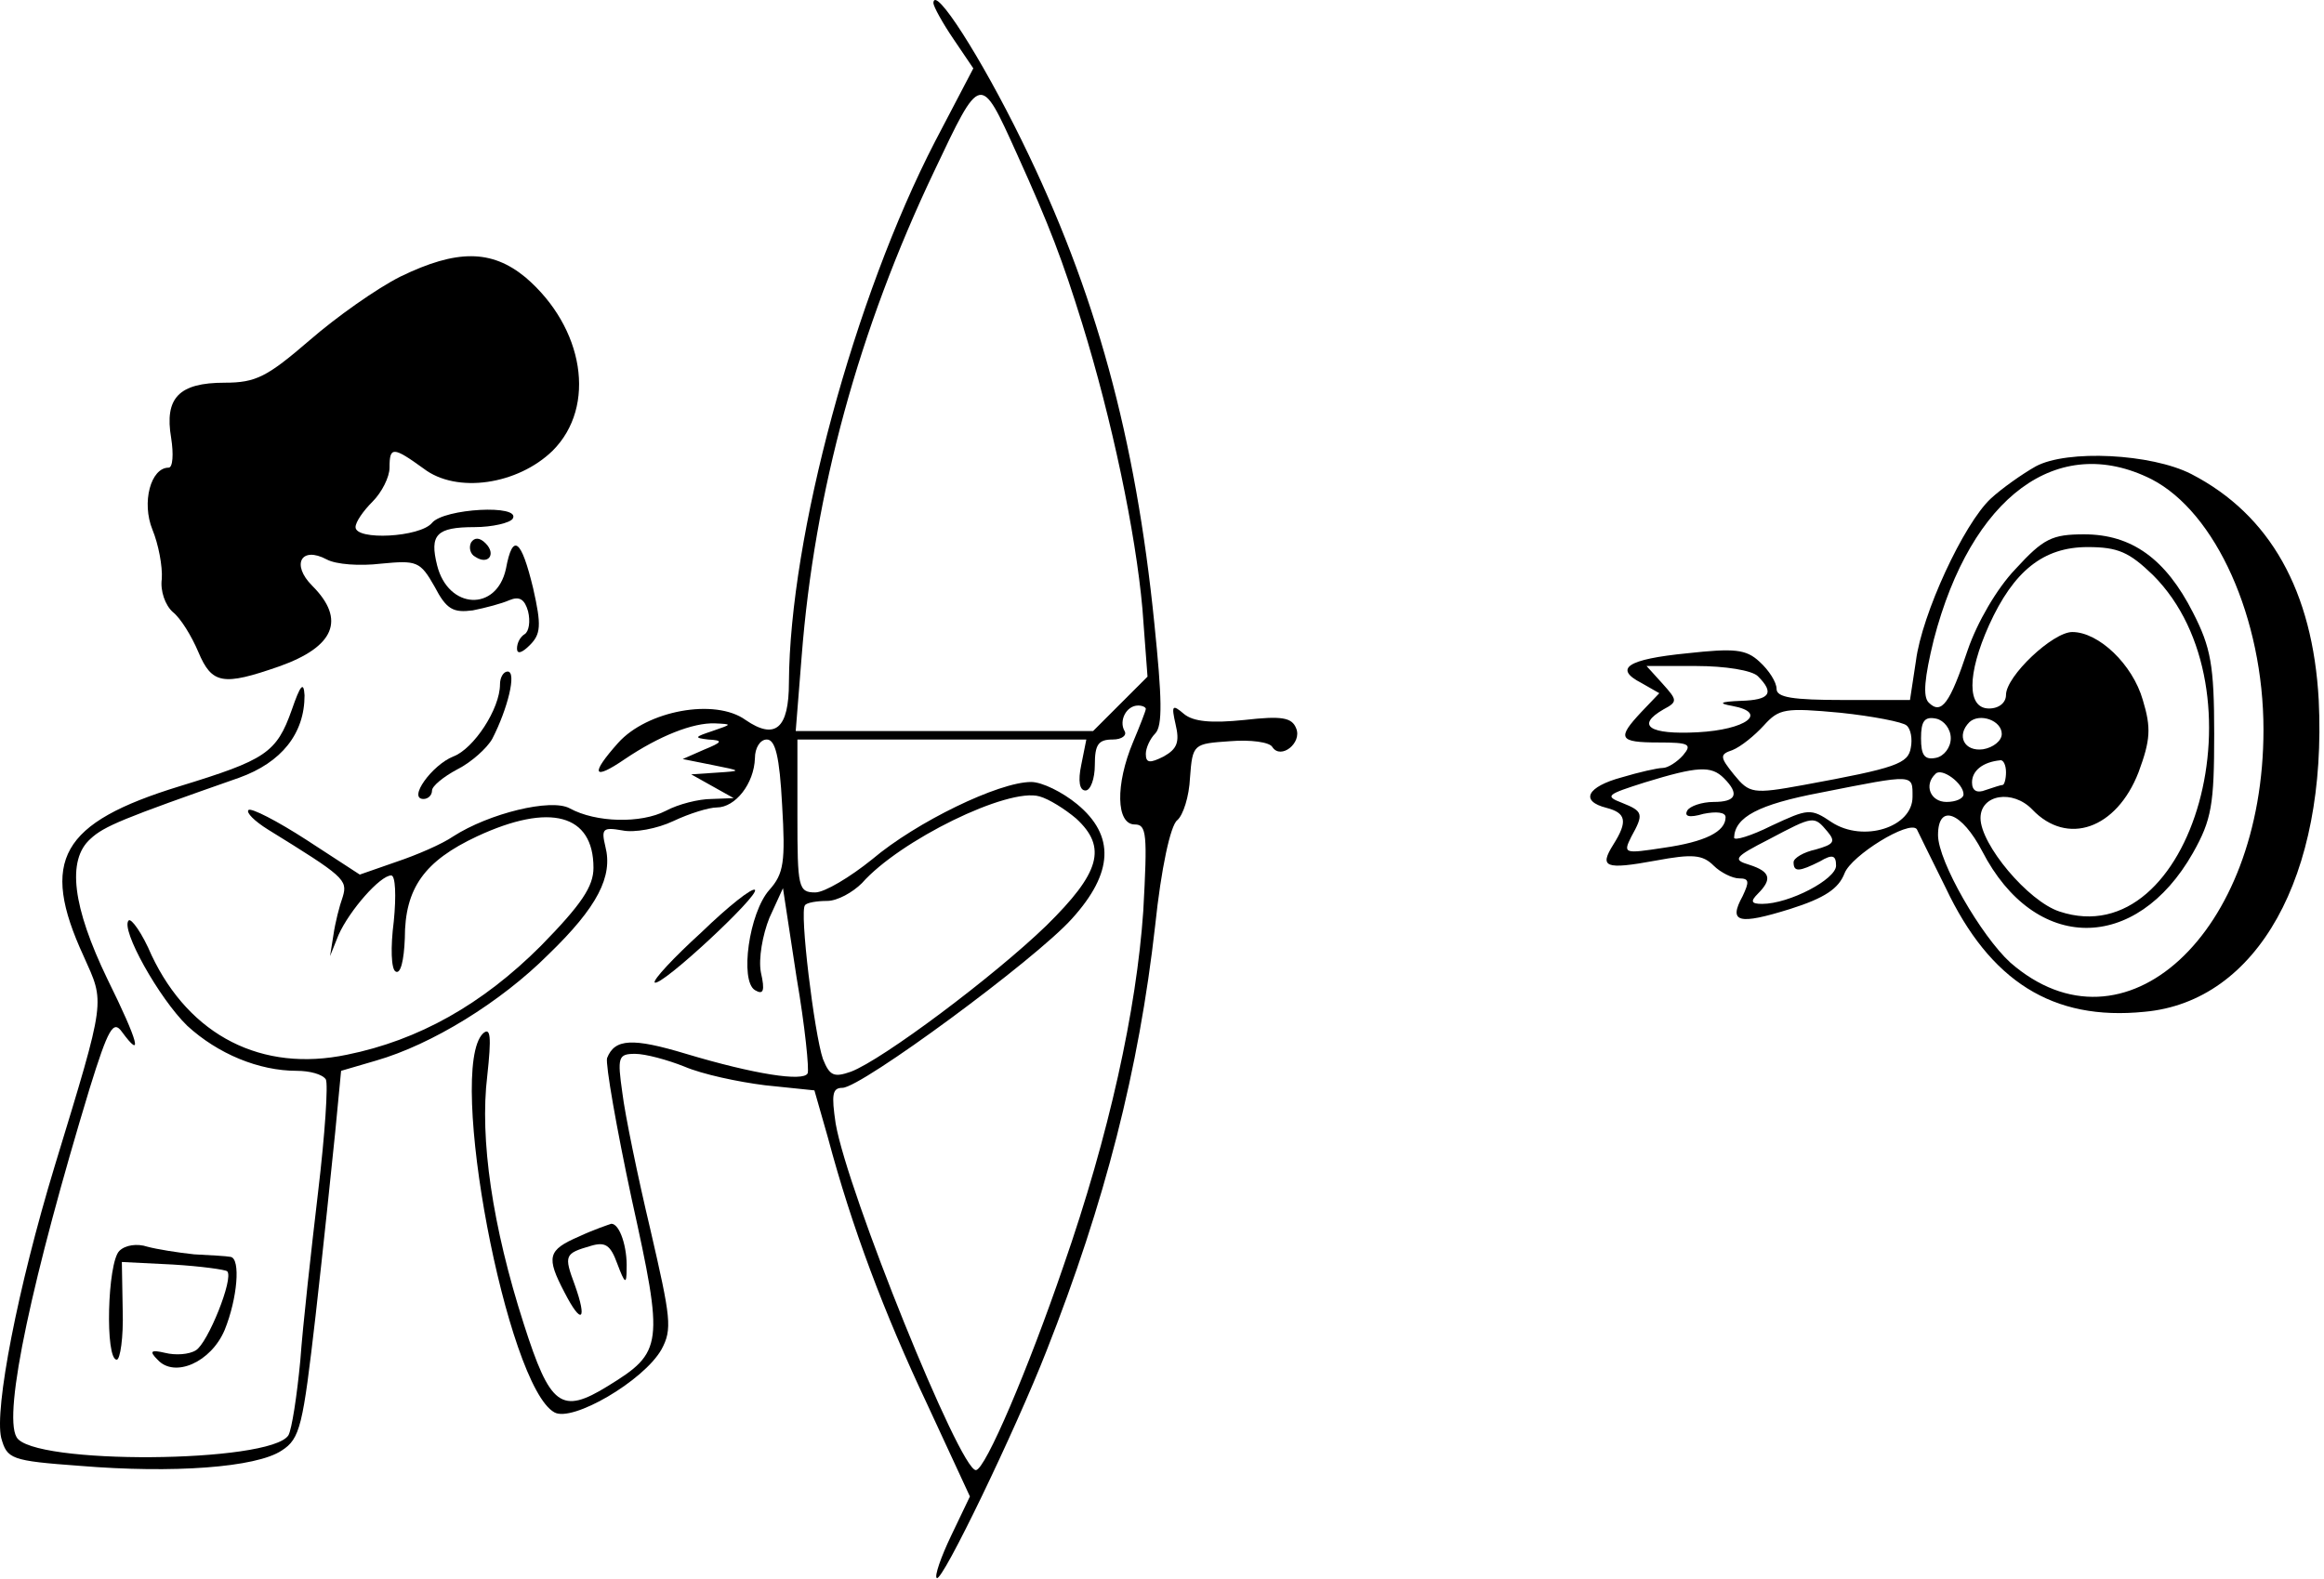
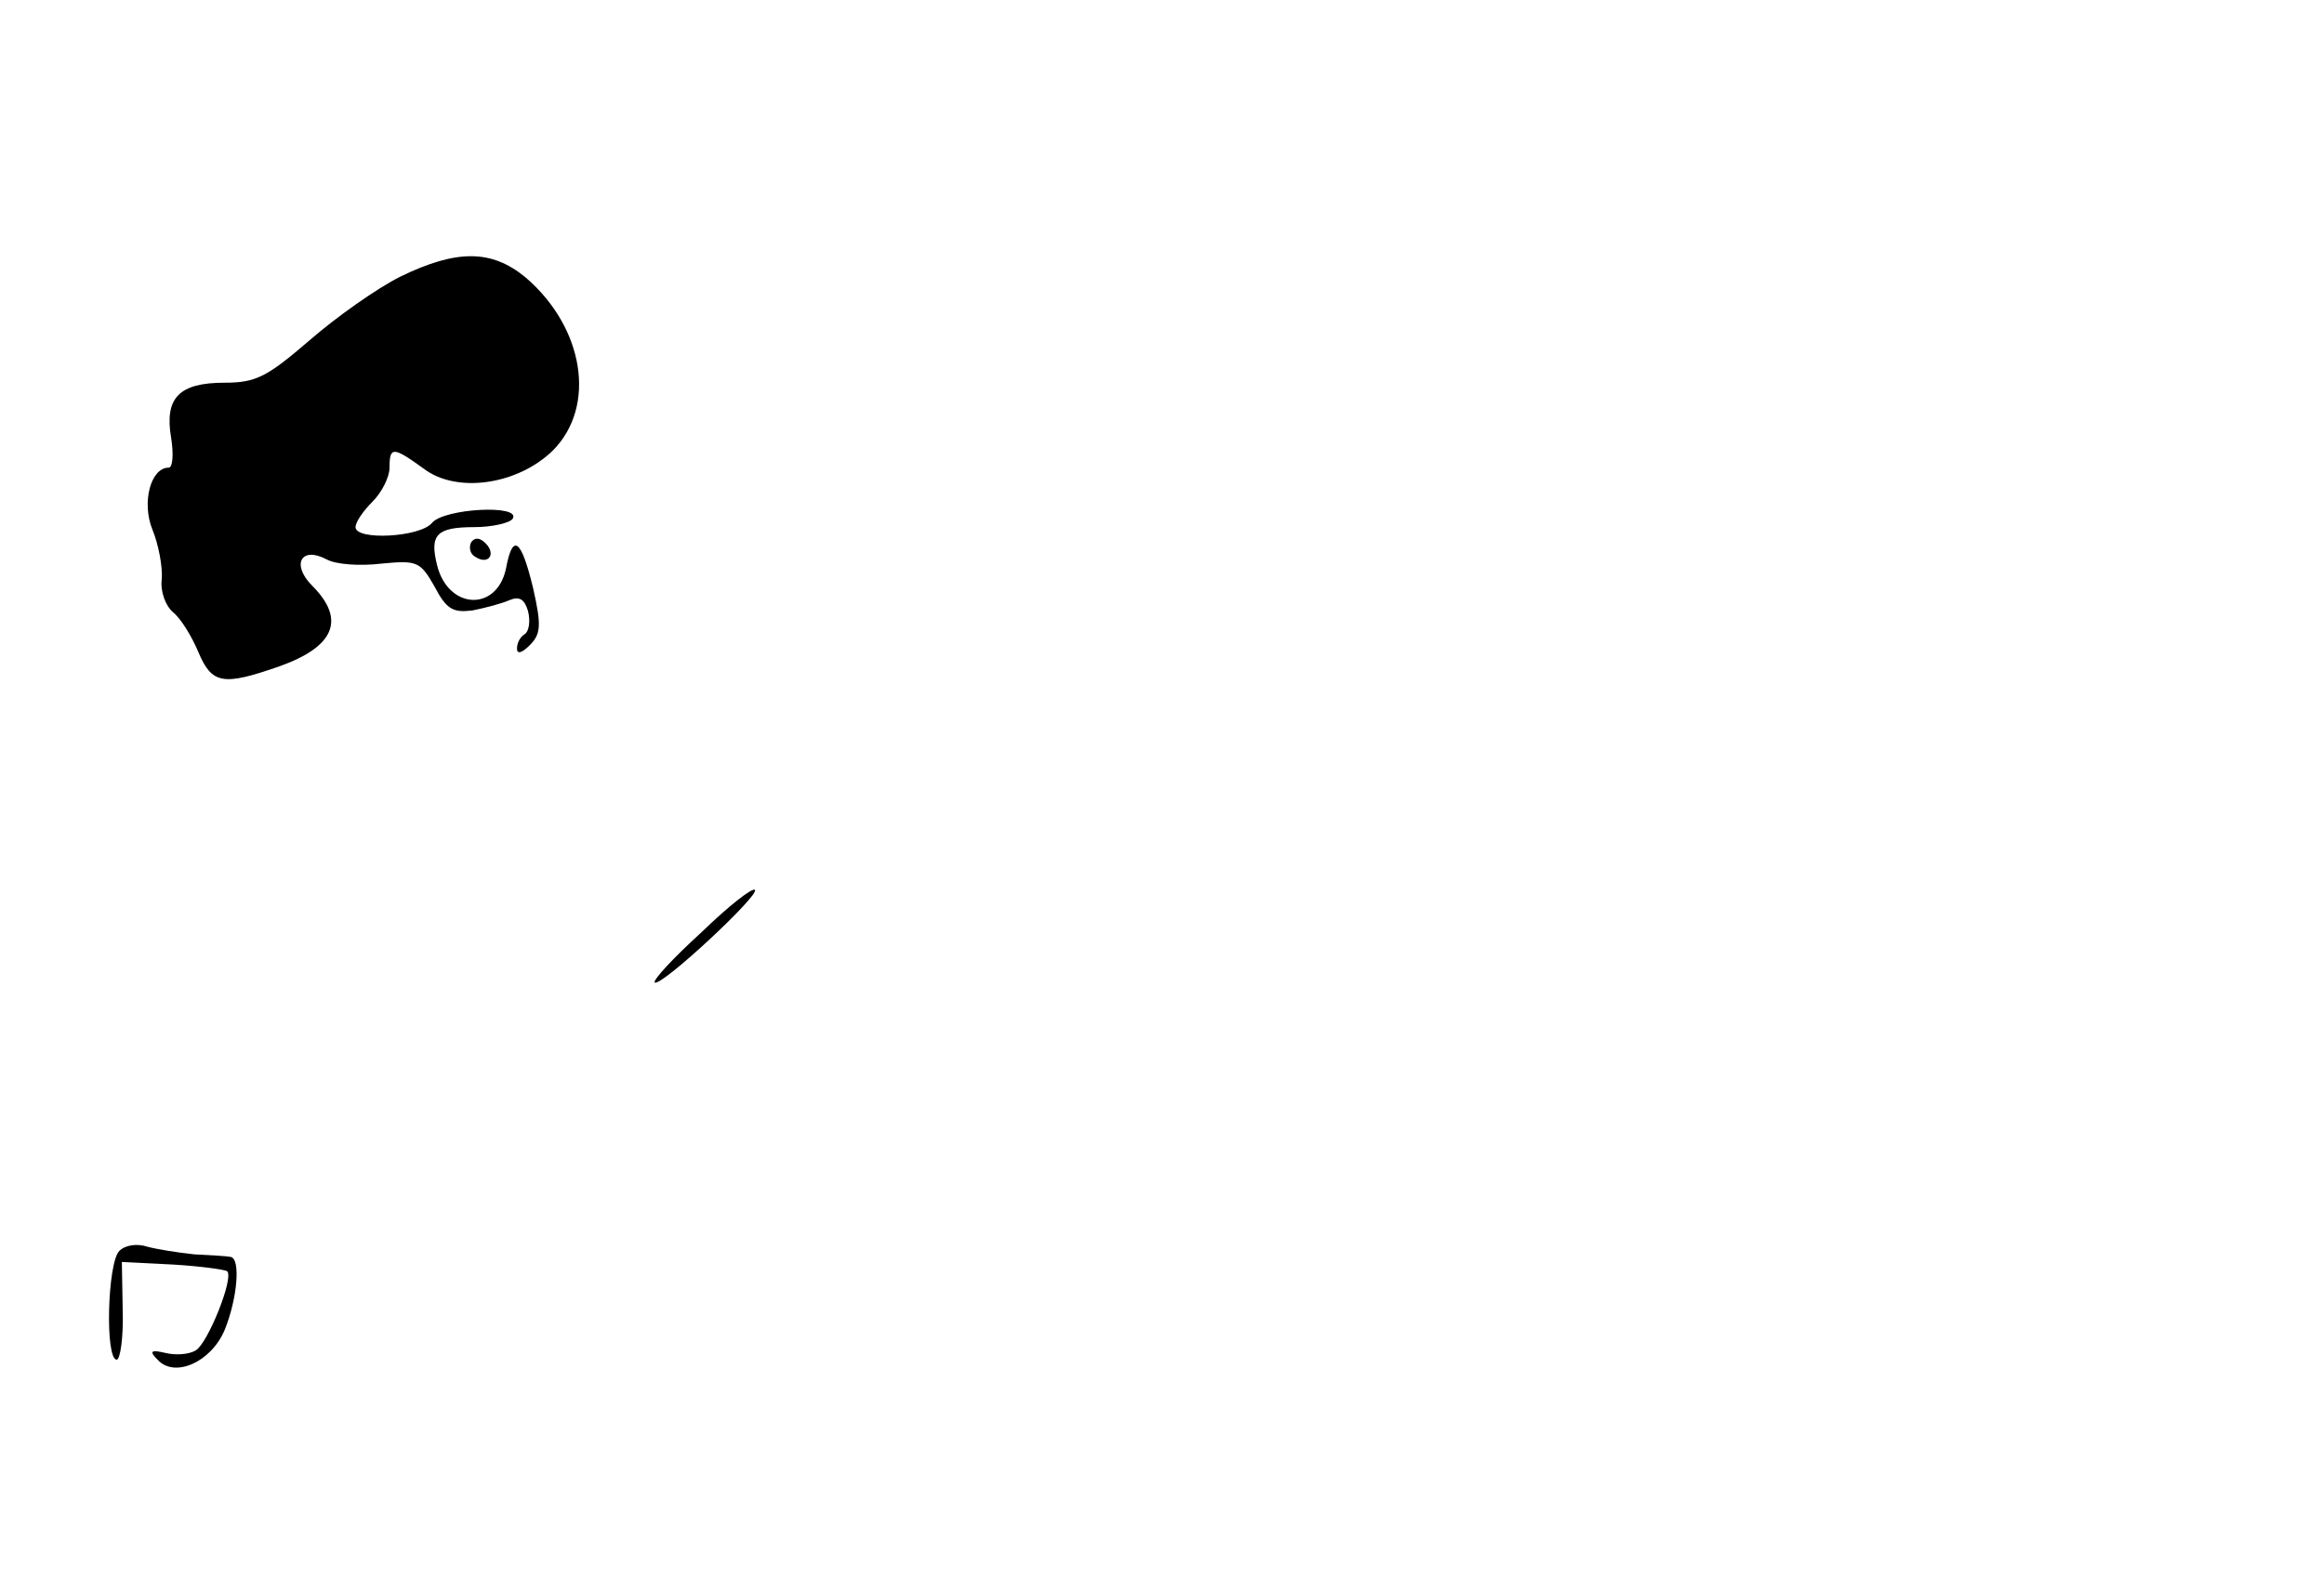
<svg xmlns="http://www.w3.org/2000/svg" width="443" height="301" viewBox="0 0 443 301" fill="none">
-   <path d="M177.92 0.562C177.92 1.21 179.702 4.45 181.807 7.527L185.533 13.035L178.244 26.965C162.856 56.77 150.545 102.286 150.383 130.147C150.383 138.894 147.791 141.162 142.122 137.274C136.291 133.063 123.332 135.492 117.825 141.648C112.48 147.641 112.966 148.937 119.121 144.725C125.6 140.352 132.079 137.76 136.291 137.922C139.692 138.084 139.53 138.084 135.805 139.38C132.403 140.514 132.241 140.676 134.995 141C137.911 141.162 137.749 141.486 134.185 142.943L130.136 144.725L135.805 145.859C141.474 146.993 141.474 146.993 136.615 147.317L131.755 147.641L135.805 149.909L139.854 152.176L135.643 152.338C133.213 152.338 129.326 153.31 126.896 154.606C122.198 157.036 113.613 156.874 108.592 154.12C105.028 152.176 93.204 155.092 86.401 159.466C84.295 160.923 79.435 163.029 75.548 164.325L68.583 166.755L58.378 160.113C52.87 156.55 47.849 153.958 47.363 154.444C46.877 154.93 48.497 156.55 51.089 158.17C65.505 167.079 66.315 167.727 65.343 170.966C64.695 172.748 63.885 175.988 63.561 178.255L62.913 182.305L64.533 178.255C66.639 173.558 72.47 166.917 74.576 166.917C75.386 166.917 75.548 170.804 75.062 175.664C74.414 180.685 74.576 184.735 75.386 185.22C76.358 185.868 77.006 183.115 77.168 178.903C77.168 169.346 80.893 164.163 90.936 159.466C104.866 152.986 113.127 155.254 113.127 165.459C113.127 169.022 110.86 172.424 103.085 180.361C91.908 191.538 79.759 198.341 66.153 201.095C49.955 204.496 36.187 197.531 28.897 182.143C27.116 177.931 25.01 175.016 24.524 175.502C22.904 177.121 30.355 190.404 35.701 195.587C41.532 200.933 49.307 204.172 56.596 204.172C59.026 204.172 61.456 204.82 62.103 205.792C62.589 206.602 61.941 216.321 60.646 227.174C59.35 238.188 57.73 252.605 57.244 259.408C56.596 266.211 55.624 272.528 54.976 273.662C51.575 279.008 5.896 279.332 3.142 273.986C0.551 269.451 6.22 243.372 17.073 207.574C20.636 196.073 21.608 194.453 23.228 196.721C27.277 202.229 26.468 198.827 20.474 186.678C13.833 172.91 12.699 164.001 17.235 159.951C19.826 157.522 23.39 156.064 45.581 148.289C53.681 145.373 58.054 139.866 58.054 132.577C57.892 129.823 57.244 130.633 55.624 135.33C52.709 143.591 50.603 144.887 34.243 149.909C11.565 156.874 7.516 164.001 15.939 182.305C19.988 191.376 20.312 189.918 10.431 222.314C3.304 245.801 -1.069 268.641 0.227 274.148C1.361 278.198 2.008 278.522 15.291 279.493C32.947 280.951 48.821 279.817 53.681 276.578C57.244 274.31 57.73 271.88 60.16 250.823C61.617 238.026 63.237 222.314 63.885 215.997L65.019 204.172L71.66 202.229C82.351 199.151 95.472 191.052 104.543 181.981C113.937 172.91 116.853 167.079 115.395 161.409C114.585 158.008 114.909 157.684 118.635 158.332C120.903 158.818 125.276 158.008 128.354 156.55C131.431 155.092 135.157 153.958 136.615 153.958C140.178 153.958 143.742 149.423 143.904 144.563C143.904 142.619 144.876 141 146.172 141C147.791 141 148.601 144.239 149.087 153.472C149.735 164.325 149.411 166.593 146.658 169.67C142.77 174.044 140.988 187.002 143.904 188.784C145.524 189.756 145.848 188.946 145.038 185.382C144.552 182.791 145.362 178.255 146.658 175.016L149.249 169.346L151.841 186.354C153.461 195.749 154.271 204.01 153.947 204.658C153.137 206.278 143.742 204.82 130.783 200.933C120.579 197.855 117.177 198.017 115.719 201.743C115.395 202.876 117.501 215.025 120.417 228.631C126.572 256.492 126.41 257.788 115.881 264.267C106.972 269.775 104.866 268.155 99.845 252.443C93.852 233.815 91.422 217.131 92.88 205.144C93.69 197.693 93.528 195.749 92.07 197.045C85.105 203.848 96.605 264.267 105.676 269.289C109.078 271.232 122.684 263.295 126.086 257.302C128.192 253.415 127.868 251.309 123.98 234.463C121.551 224.258 119.121 212.433 118.635 208.384C117.663 201.581 117.825 200.933 121.065 200.933C123.008 200.933 127.22 202.067 130.459 203.362C133.861 204.82 140.664 206.278 145.848 206.926L155.243 207.898L157.834 216.969C162.37 233.977 168.525 250.337 176.786 267.831L184.885 285.325L181.322 292.776C179.378 296.825 178.082 300.551 178.568 300.875C179.54 301.847 193.632 272.528 199.463 257.626C210.64 229.279 217.119 203.848 220.197 176.474C221.331 165.621 223.113 157.36 224.408 156.388C225.542 155.416 226.676 151.852 226.838 148.289C227.324 141.81 227.486 141.81 234.451 141.324C238.339 141 242.064 141.486 242.55 142.457C244.17 144.887 248.22 141.648 247.086 138.894C246.276 136.788 244.332 136.464 237.205 137.274C230.888 137.922 227.486 137.598 225.704 136.14C223.437 134.196 223.275 134.52 224.085 138.084C224.894 141.486 224.408 142.781 221.817 144.239C219.225 145.535 218.415 145.535 218.415 143.753C218.415 142.619 219.225 140.838 220.197 139.866C221.655 138.408 221.493 133.063 220.035 118.808C216.471 83.496 208.858 55.474 194.766 26.803C186.991 10.929 178.082 -3.002 177.92 0.562ZM193.794 29.233C200.111 43.163 202.541 49.642 206.267 61.629C211.936 79.933 216.471 101.476 217.767 116.055L218.739 129.013L213.556 134.196L208.372 139.38H180.026H151.679L152.813 125.126C155.243 93.863 163.666 62.925 178.082 32.634C186.991 13.845 186.829 13.845 193.794 29.233ZM218.415 135.168C218.415 135.492 217.281 138.408 215.985 141.486C212.584 149.585 212.746 157.198 216.309 157.198C218.577 157.198 218.739 158.98 217.929 173.72C216.633 192.51 211.45 216.321 202.703 241.428C196.062 260.866 187.801 280.303 186.019 280.303C182.941 280.303 161.56 227.336 159.292 214.215C158.482 208.708 158.644 207.412 160.588 207.412C164.152 207.412 197.358 182.953 204.323 175.178C212.26 166.431 212.584 159.304 205.295 153.31C202.541 151.042 198.653 149.099 196.548 149.099C190.392 149.099 174.68 156.712 166.257 163.839C162.046 167.241 157.186 170.156 155.405 170.156C152.165 170.156 152.003 169.184 152.003 155.578V141H179.54H207.077L206.105 145.859C205.457 148.937 205.781 150.719 206.915 150.719C207.886 150.719 208.696 148.451 208.696 145.859C208.696 141.972 209.344 141 212.098 141C213.88 141 214.852 140.19 214.366 139.38C213.232 137.436 214.69 134.52 216.957 134.52C217.767 134.52 218.415 134.844 218.415 135.168ZM205.133 156.064C211.126 161.571 209.668 166.431 199.463 176.474C189.421 186.192 168.201 202.067 162.208 204.334C158.968 205.468 158.158 205.144 156.862 201.905C155.243 197.207 152.327 173.558 153.461 172.586C153.785 172.1 155.729 171.776 157.672 171.776C159.616 171.776 162.532 170.156 164.314 168.374C171.441 160.275 192.174 150.071 198.168 151.852C199.949 152.338 203.027 154.282 205.133 156.064Z" fill="black" />
  <path d="M76.359 52.72C71.823 54.988 64.048 60.495 59.027 64.869C50.928 71.834 48.822 72.968 42.829 72.968C34.082 72.968 31.328 75.883 32.624 83.496C33.11 86.574 32.948 89.166 32.138 89.166C28.736 89.166 26.954 95.807 29.06 100.99C30.194 103.744 31.004 107.956 30.842 110.385C30.518 112.653 31.49 115.407 32.948 116.703C34.406 117.836 36.511 121.238 37.807 124.316C40.399 130.471 42.505 130.795 53.195 127.069C63.724 123.344 65.992 118.16 59.513 111.681C55.463 107.632 57.407 104.068 62.266 106.66C64.048 107.632 68.584 107.956 72.633 107.47C79.436 106.822 80.084 106.984 82.838 111.843C85.106 116.217 86.401 116.865 90.127 116.379C92.557 115.893 95.634 115.083 97.092 114.435C99.036 113.625 100.008 114.273 100.656 116.541C101.142 118.484 100.818 120.428 100.008 120.914C99.198 121.4 98.55 122.534 98.55 123.668C98.55 124.802 99.522 124.478 100.98 123.02C103.086 120.914 103.248 119.294 101.628 112.167C99.36 102.772 97.74 101.476 96.444 108.441C94.663 116.703 85.43 116.217 83.324 107.794C81.866 101.962 83.162 100.504 90.451 100.504C93.853 100.504 97.254 99.695 97.74 98.885C99.36 96.131 84.62 96.941 82.352 99.695C80.084 102.448 67.774 103.096 67.774 100.504C67.774 99.532 69.231 97.427 71.013 95.645C72.795 93.863 74.253 90.948 74.253 89.166C74.253 85.116 74.901 85.116 80.732 89.328C87.049 94.187 98.712 92.405 105.353 85.926C113.776 77.503 111.347 62.439 100.17 52.882C93.691 47.537 87.049 47.537 76.359 52.72Z" fill="black" />
-   <path d="M388.053 88.921C385.462 90.379 381.574 93.132 379.468 95.076C374.285 99.936 366.348 117.106 365.214 126.015L364.08 133.466H351.446C341.727 133.466 338.649 132.98 338.649 131.36C338.649 130.064 337.191 127.796 335.409 126.177C332.818 123.747 330.55 123.585 321.641 124.557C310.14 125.691 307.549 127.473 312.894 130.226L316.296 132.17L312.894 135.734C308.197 140.755 308.521 141.565 316.134 141.565C321.965 141.565 322.613 141.889 320.831 143.995C319.697 145.29 317.916 146.424 316.944 146.424C315.972 146.424 312.408 147.234 309.169 148.206C302.527 149.988 301.07 152.742 306.253 154.037C309.978 155.009 310.302 156.629 307.549 161.003C304.795 165.376 305.929 165.862 315.648 164.08C322.613 162.784 324.557 162.946 326.663 165.052C327.958 166.348 330.226 167.482 331.522 167.482C333.466 167.482 333.466 168.13 332.17 170.883C329.416 175.905 331.36 176.391 341.241 173.313C347.882 171.207 350.474 169.426 351.608 166.51C352.903 163.108 363.918 156.305 365.376 158.087C365.538 158.411 367.968 163.432 370.883 169.264C379.306 187.082 391.293 194.695 408.787 192.913C430.33 190.969 443.613 166.996 441.993 133.466C440.859 112.732 432.76 98.154 417.696 90.379C410.083 86.491 394.047 85.681 388.053 88.921ZM410.083 91.351C422.393 97.668 431.464 117.916 431.464 139.135C431.464 178.011 404.899 202.47 383.194 183.518C377.687 178.497 369.426 164.242 369.426 159.221C369.426 153.066 373.961 154.847 377.849 162.298C387.891 181.736 407.167 181.736 418.02 162.622C421.583 156.305 422.069 153.39 422.069 139.945C422.069 126.825 421.421 123.423 418.02 116.782C412.836 106.577 406.357 101.88 397.286 101.88C391.131 101.88 389.511 102.689 384.166 108.521C380.602 112.246 376.877 118.726 375.095 123.909C371.693 134.114 370.073 136.381 367.644 133.952C366.51 132.818 366.834 129.254 368.616 121.965C375.743 94.59 392.265 82.442 410.083 91.351ZM410.407 109.655C432.112 131.36 418.02 182.222 392.589 173.799C386.596 171.855 377.525 161.003 377.525 155.981C377.525 151.446 383.68 150.474 387.405 154.361C394.047 161.327 403.442 158.087 407.653 147.234C409.921 141.079 410.083 138.811 408.463 133.466C406.519 126.663 400.04 120.507 395.019 120.507C391.293 120.507 382.384 128.93 382.384 132.494C382.384 133.952 381.088 135.086 379.144 135.086C374.933 135.086 374.933 128.606 379.144 119.212C383.842 108.845 389.511 104.309 397.934 104.309C403.765 104.309 405.871 105.281 410.407 109.655ZM335.086 128.93C338.325 132.17 337.353 133.466 331.846 133.628C327.796 133.79 327.472 134.114 330.226 134.6C337.191 135.896 332.818 139.135 323.585 139.621C314.352 140.107 311.76 138.325 317.106 135.248C319.859 133.79 319.697 133.466 316.944 130.388L313.866 126.987H323.423C328.768 126.987 333.952 127.796 335.086 128.93ZM363.432 138.325C364.242 138.973 364.566 140.917 364.242 142.537C363.756 145.614 361.488 146.424 343.833 149.664C334.114 151.446 333.466 151.284 330.55 147.72C327.796 144.319 327.796 143.833 330.226 143.023C331.846 142.375 334.438 140.269 336.219 138.325C339.135 135.086 340.269 134.924 350.798 135.896C356.953 136.543 362.784 137.677 363.432 138.325ZM371.855 140.755C371.855 142.537 370.559 144.157 369.102 144.481C366.834 144.966 366.186 143.995 366.186 140.755C366.186 137.515 366.834 136.543 369.102 137.029C370.559 137.353 371.855 138.973 371.855 140.755ZM381.574 139.945C381.574 141.241 379.954 142.537 378.011 142.861C374.447 143.347 372.827 140.269 375.419 137.677C377.363 135.896 381.574 137.353 381.574 139.945ZM382.384 147.234C382.384 148.53 382.06 149.664 381.736 149.664C381.412 149.664 379.954 150.15 378.496 150.636C376.877 151.284 375.905 150.798 375.905 149.178C375.905 146.91 378.011 145.29 381.25 144.966C381.898 144.805 382.384 145.938 382.384 147.234ZM328.606 148.368C331.684 151.446 330.874 152.904 326.663 152.904C324.395 152.904 322.127 153.713 321.641 154.523C320.993 155.657 321.965 155.981 324.719 155.171C327.148 154.685 328.93 154.847 328.93 155.819C328.93 158.573 325.043 160.517 317.106 161.651C309.654 162.784 309.331 162.784 310.95 159.545C313.38 155.171 313.218 154.685 309.169 153.066C305.767 151.77 306.415 151.446 313.542 149.178C323.585 146.1 326.177 145.938 328.606 148.368ZM374.285 151.446C374.285 152.256 372.827 152.904 371.045 152.904C367.968 152.904 366.672 149.664 368.94 147.558C370.073 146.262 374.285 149.34 374.285 151.446ZM364.566 151.932C364.566 157.763 355.171 160.679 349.178 156.791C345.128 154.037 344.642 154.199 337.677 157.439C333.79 159.383 330.55 160.355 330.55 159.707C330.712 155.819 335.086 153.39 347.072 151.122C365.052 147.558 364.566 147.558 364.566 151.932ZM348.368 158.573C349.988 160.517 349.502 161.003 346.1 161.975C343.833 162.46 341.889 163.594 341.889 164.404C341.889 166.348 343.023 166.186 346.91 164.242C349.34 162.784 349.988 163.108 349.988 165.052C349.988 167.644 341.079 172.341 335.895 172.341C333.79 172.341 333.628 171.855 335.086 170.398C337.839 167.644 337.515 166.186 333.466 164.89C330.226 163.918 330.55 163.432 337.191 160.031C345.776 155.495 345.776 155.495 348.368 158.573Z" fill="black" />
  <path d="M89.802 103.42C89.316 104.392 89.64 105.688 90.612 106.174C93.042 107.793 94.662 105.688 92.556 103.582C91.422 102.448 90.45 102.448 89.802 103.42Z" fill="black" />
-   <path d="M95.31 130.471C95.31 135.168 90.289 142.781 86.401 144.239C82.352 145.859 77.654 152.338 80.732 152.338C81.542 152.338 82.352 151.69 82.352 150.718C82.352 149.909 84.457 148.127 87.211 146.669C89.803 145.373 92.88 142.619 93.852 140.838C96.768 135.168 98.55 128.041 96.768 128.041C95.958 128.041 95.31 129.175 95.31 130.471Z" fill="black" />
  <path d="M133.699 177.77C128.354 182.629 124.466 186.84 124.79 187.326C125.924 188.298 144.876 170.642 143.904 169.67C143.418 169.185 138.883 172.748 133.699 177.77Z" fill="black" />
-   <path d="M110.375 235.759C104.382 238.35 104.058 239.646 107.621 246.449C110.861 252.767 111.995 251.795 109.565 244.992C107.459 239.322 107.621 238.998 112.643 237.54C115.396 236.731 116.368 237.378 117.664 240.942C119.122 244.83 119.446 244.992 119.446 241.914C119.608 237.864 118.15 233.329 116.53 233.329C116.044 233.491 113.129 234.463 110.375 235.759Z" fill="black" />
  <path d="M22.741 238.512C20.474 240.78 19.988 259.246 22.256 259.246C22.904 259.246 23.551 255.034 23.389 249.851L23.227 240.618L32.946 241.104C38.292 241.428 42.989 242.076 43.313 242.4C44.609 243.696 39.587 256.168 37.32 257.464C36.024 258.274 33.432 258.436 31.488 257.95C28.735 257.302 28.411 257.626 30.031 259.246C33.27 262.809 40.235 259.732 42.827 253.577C45.257 247.583 45.905 239.97 43.961 239.646C43.151 239.484 40.073 239.322 36.996 239.16C33.918 238.836 29.869 238.188 28.087 237.702C26.143 237.054 23.875 237.378 22.741 238.512Z" fill="black" />
</svg>